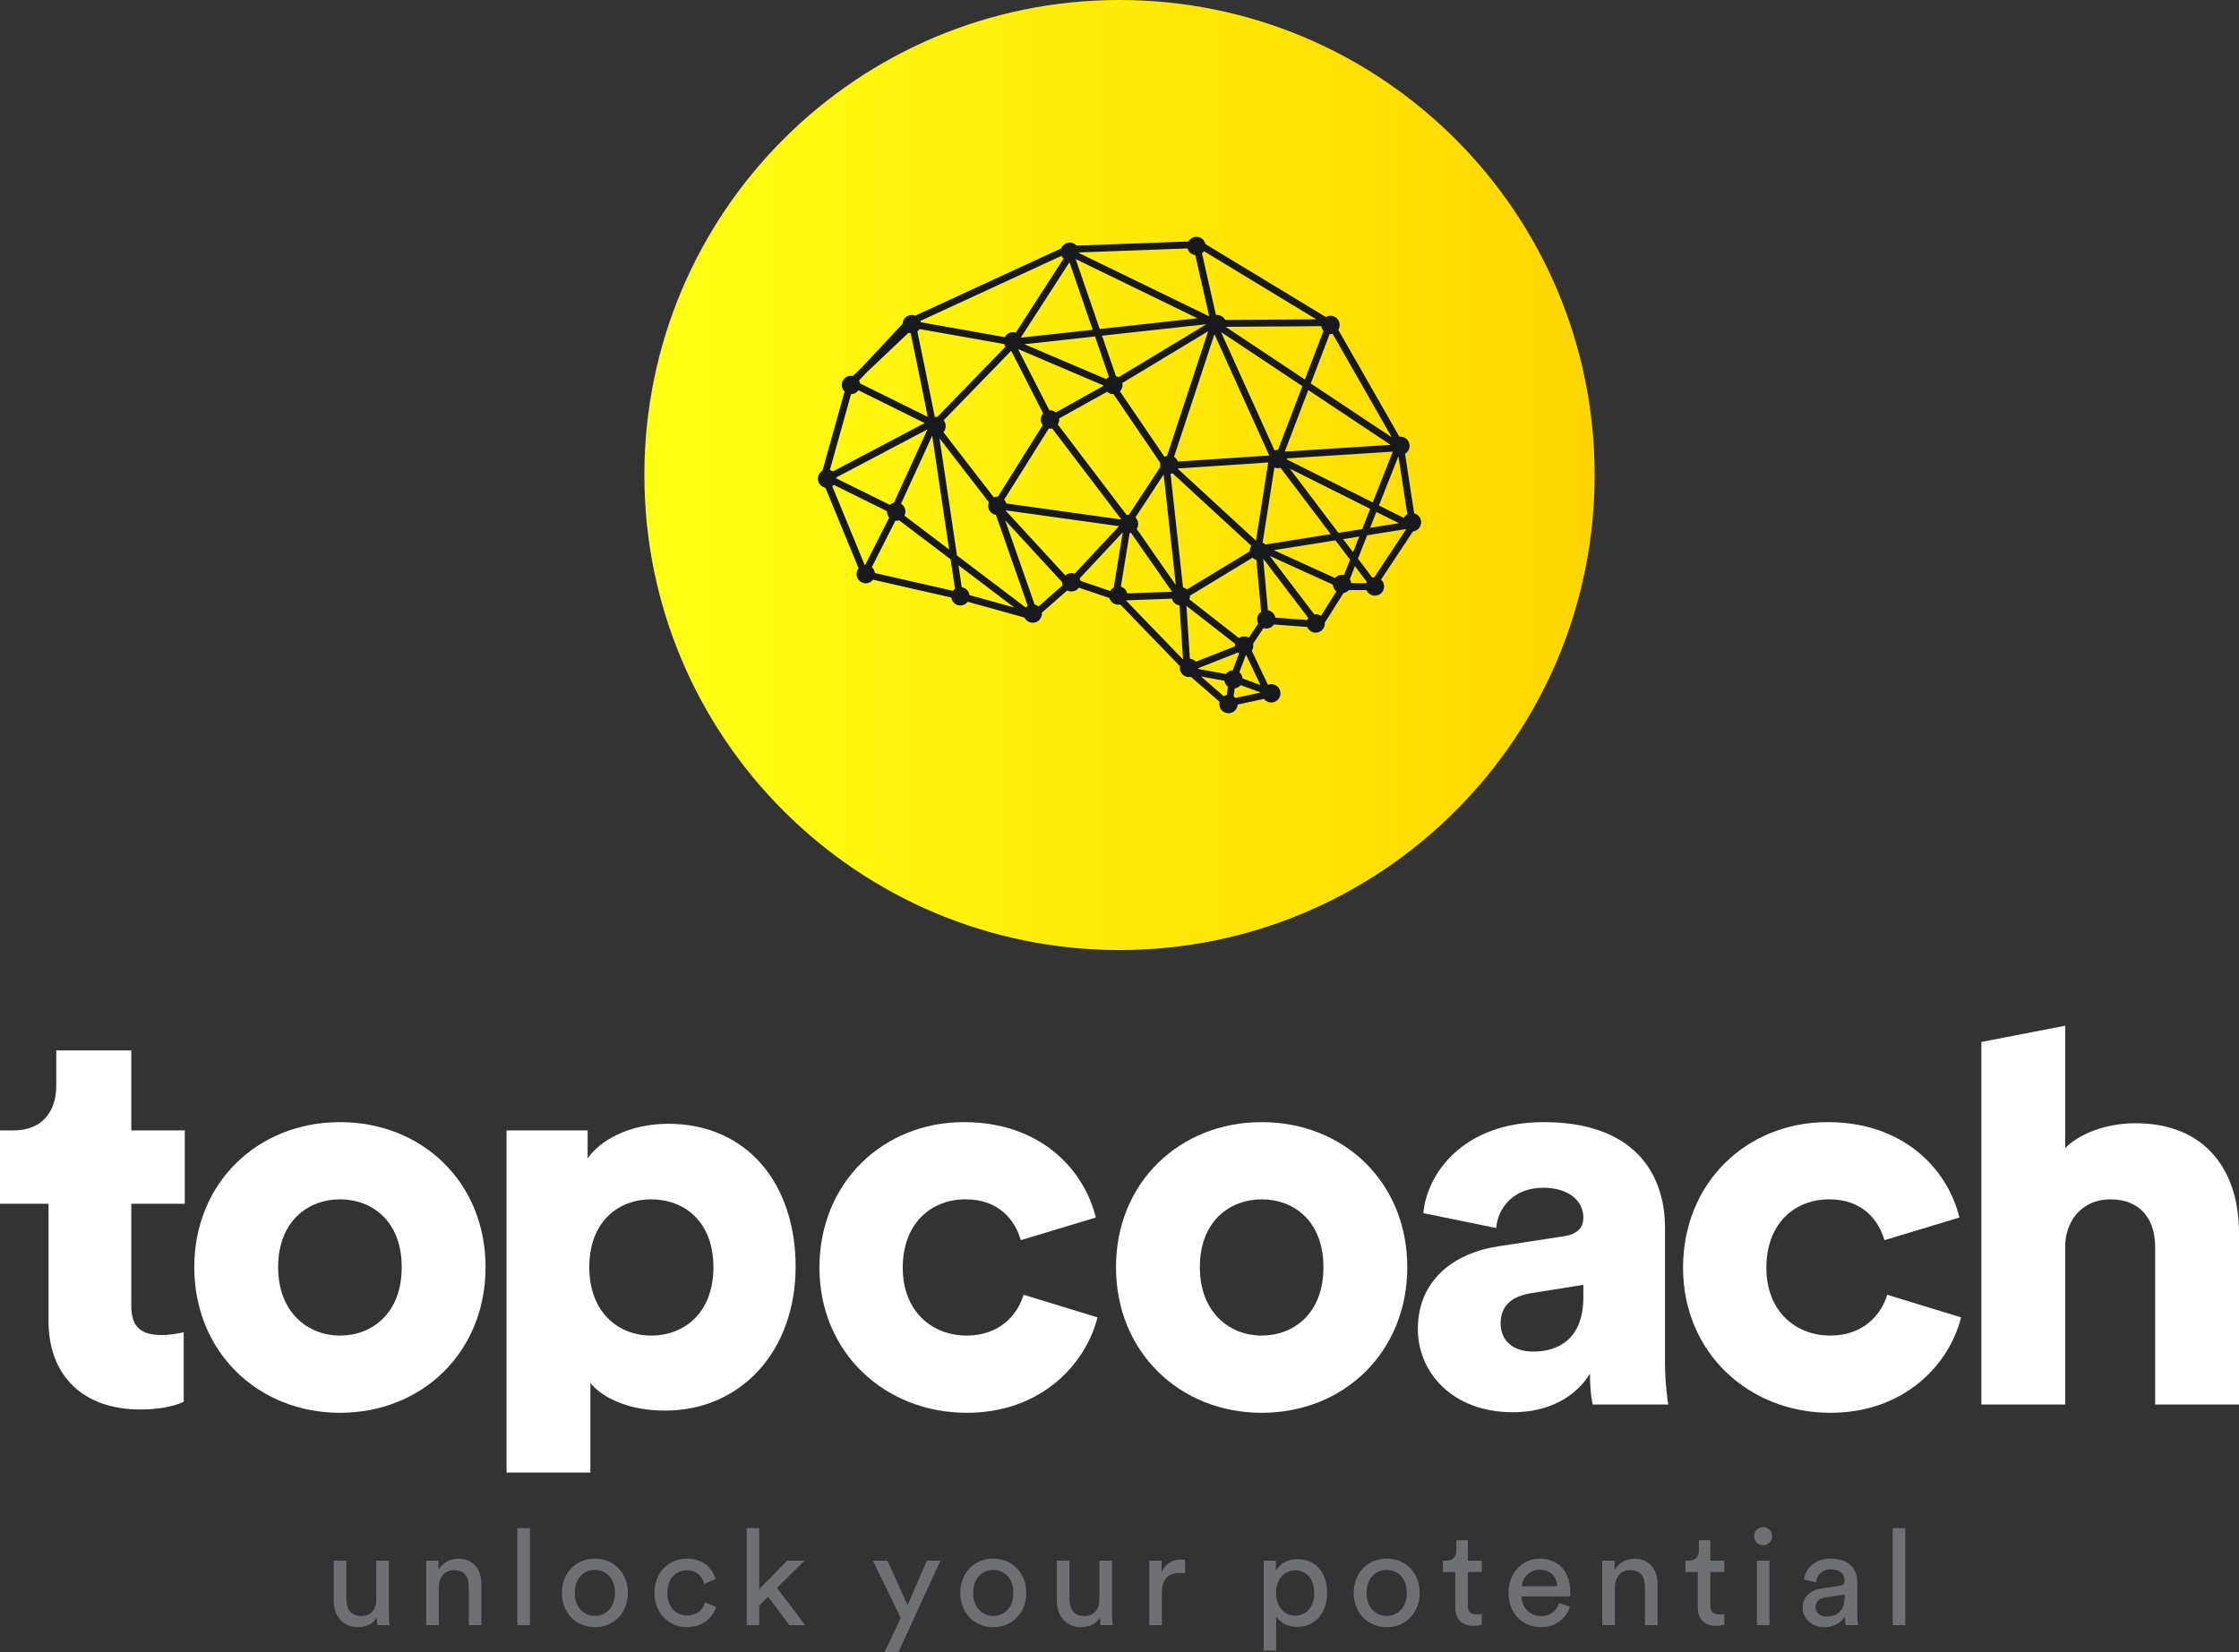
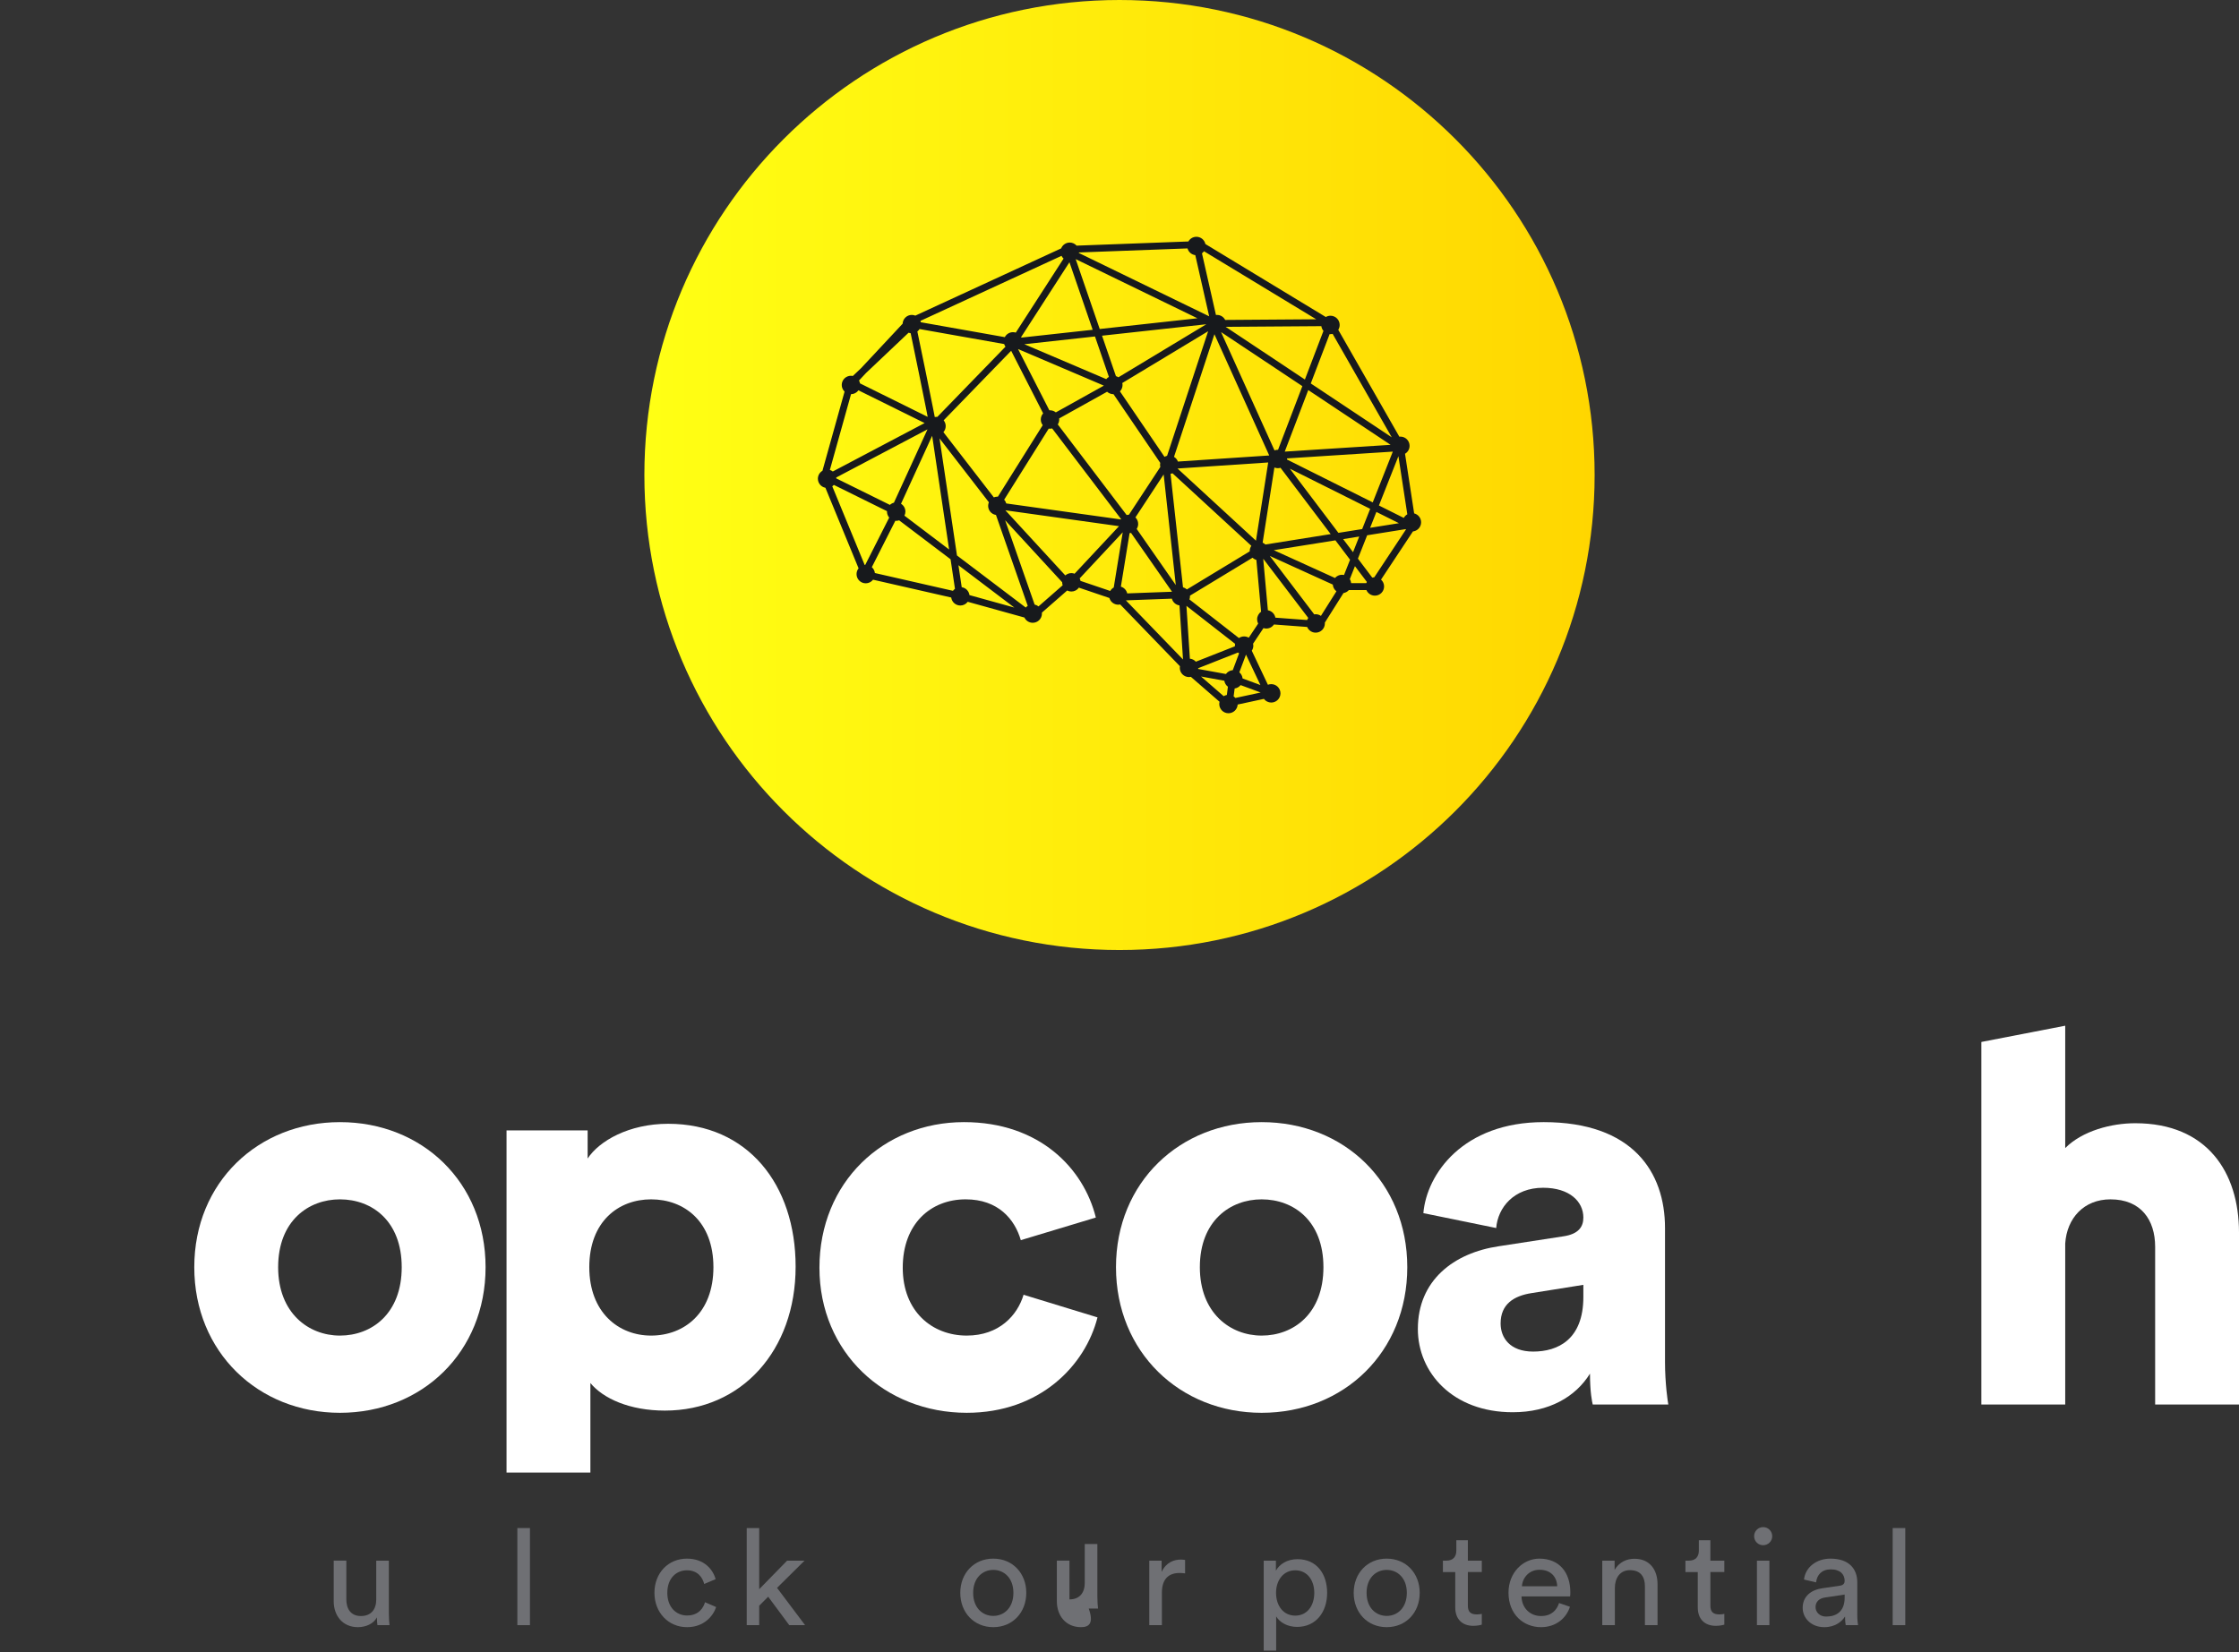
<svg xmlns="http://www.w3.org/2000/svg" xmlns:xlink="http://www.w3.org/1999/xlink" version="1.1" id="Layer_1" x="0px" y="0px" viewBox="0 0 857.668 633" enable-background="new 0 0 857.668 633" xml:space="preserve">
  <rect x="0" y="0" width="857.668" height="633" fill="#333333" stroke="none" />
  <g>
    <path fill="#6F7074" d="M137.082,623.442c-5.755,0-9.249-4.316-9.249-9.918v-15.569h4.83v14.851c0,3.392,1.542,6.371,5.601,6.371   c3.905,0,5.858-2.568,5.858-6.32v-14.901h4.83v20.143c0,1.953,0.154,3.7,0.257,4.574h-4.625c-0.102-0.565-0.205-1.953-0.205-2.98   C143.042,622.261,139.959,623.442,137.082,623.442" />
-     <path fill="#6F7074" d="M168.065,622.672h-4.83v-24.717h4.727v3.546c1.799-3.084,4.728-4.266,7.605-4.266   c5.91,0,8.839,4.266,8.839,9.763v15.674h-4.831v-14.851c0-3.443-1.438-6.218-5.755-6.218c-3.802,0-5.755,3.032-5.755,6.782V622.672   z" />
    <rect x="198.175" y="585.468" fill="#6F7074" width="4.83" height="37.204" />
-     <path fill="#6F7074" d="M240.517,610.287c0,7.554-5.241,13.155-12.641,13.155c-7.399,0-12.641-5.602-12.641-13.155   c0-7.502,5.242-13.104,12.641-13.104C235.275,597.184,240.517,602.785,240.517,610.287 M235.583,610.287   c0-5.703-3.597-8.786-7.708-8.786c-4.111,0-7.708,3.083-7.708,8.786c0,5.756,3.597,8.839,7.708,8.839   C231.986,619.126,235.583,616.043,235.583,610.287" />
    <path fill="#6F7074" d="M255.622,610.287c0,5.653,3.545,8.685,7.554,8.685c4.624,0,6.32-3.135,6.885-5.087l4.266,1.85   c-1.183,3.545-4.728,7.708-11.151,7.708c-7.195,0-12.487-5.652-12.487-13.155c0-7.708,5.395-13.104,12.435-13.104   c6.578,0,9.969,4.111,10.997,7.862l-4.368,1.85c-0.617-2.415-2.415-5.241-6.629-5.241   C259.219,601.654,255.622,604.532,255.622,610.287" />
    <polygon fill="#6F7074" points="297.654,608.386 308.394,622.672 302.33,622.672 294.262,611.777 290.82,615.221 290.82,622.672   286.041,622.672 286.041,585.468 290.82,585.468 290.82,608.9 301.508,597.955 308.188,597.955  " />
-     <polygon fill="#6F7074" points="338.863,633 345.029,619.948 334.392,597.955 339.942,597.955 347.65,615.015 355.05,597.955   360.239,597.955 344.155,633  " />
    <path fill="#6F7074" d="M393.125,610.287c0,7.554-5.242,13.155-12.641,13.155c-7.4,0-12.641-5.602-12.641-13.155   c0-7.502,5.241-13.104,12.641-13.104C387.883,597.184,393.125,602.785,393.125,610.287 M388.192,610.287   c0-5.703-3.597-8.786-7.708-8.786c-4.111,0-7.708,3.083-7.708,8.786c0,5.756,3.597,8.839,7.708,8.839   C384.595,619.126,388.192,616.043,388.192,610.287" />
-     <path fill="#6F7074" d="M414.088,623.442c-5.755,0-9.249-4.316-9.249-9.918v-15.569h4.83v14.851c0,3.392,1.542,6.371,5.601,6.371   c3.905,0,5.858-2.568,5.858-6.32v-14.901h4.83v20.143c0,1.953,0.154,3.7,0.257,4.574h-4.625c-0.102-0.565-0.205-1.953-0.205-2.98   C420.049,622.261,416.965,623.442,414.088,623.442" />
+     <path fill="#6F7074" d="M414.088,623.442c-5.755,0-9.249-4.316-9.249-9.918v-15.569h4.83v14.851c3.905,0,5.858-2.568,5.858-6.32v-14.901h4.83v20.143c0,1.953,0.154,3.7,0.257,4.574h-4.625c-0.102-0.565-0.205-1.953-0.205-2.98   C420.049,622.261,416.965,623.442,414.088,623.442" />
    <path fill="#6F7074" d="M453.961,602.837c-0.719-0.104-1.438-0.154-2.105-0.154c-4.061,0-6.784,2.158-6.784,7.604v12.385h-4.83   v-24.717h4.728v4.316c1.799-3.803,4.882-4.728,7.399-4.728c0.669,0,1.336,0.103,1.593,0.154V602.837z" />
    <path fill="#6F7074" d="M484.071,632.435v-34.479h4.677v3.854c1.336-2.466,4.265-4.419,8.273-4.419   c7.399,0,11.354,5.703,11.354,12.897c0,7.349-4.264,13.053-11.51,13.053c-3.802,0-6.68-1.799-8.016-4.009v13.104H484.071z    M496.147,601.654c-4.419,0-7.348,3.7-7.348,8.633c0,5.087,2.929,8.736,7.348,8.736c4.471,0,7.297-3.649,7.297-8.736   C503.444,605.354,500.668,601.654,496.147,601.654" />
    <path fill="#6F7074" d="M543.831,610.287c0,7.554-5.242,13.155-12.641,13.155c-7.399,0-12.641-5.602-12.641-13.155   c0-7.502,5.241-13.104,12.641-13.104C538.588,597.184,543.831,602.785,543.831,610.287 M538.898,610.287   c0-5.703-3.597-8.786-7.708-8.786s-7.708,3.083-7.708,8.786c0,5.756,3.597,8.839,7.708,8.839S538.898,616.043,538.898,610.287" />
    <path fill="#6F7074" d="M562.277,597.955h5.344v4.367h-5.344v12.847c0,2.261,0.925,3.392,3.443,3.392   c0.615,0,1.489-0.103,1.9-0.205v4.11c-0.411,0.154-1.644,0.463-3.289,0.463c-4.213,0-6.885-2.569-6.885-7.04v-13.566h-4.728v-4.367   h1.336c2.672,0,3.803-1.645,3.803-3.803v-4.008h4.419V597.955z" />
    <path fill="#6F7074" d="M601.38,615.632c-1.388,4.366-5.344,7.811-11.099,7.811c-6.629,0-12.437-4.83-12.437-13.206   c0-7.76,5.602-13.053,11.819-13.053c7.605,0,11.87,5.242,11.87,12.949c0,0.617-0.051,1.234-0.104,1.542h-18.601   c0.102,4.419,3.288,7.502,7.451,7.502c4.008,0,6.011-2.209,6.937-4.983L601.38,615.632z M596.499,607.77   c-0.104-3.546-2.415-6.32-6.783-6.32c-4.059,0-6.525,3.135-6.73,6.32H596.499z" />
    <path fill="#6F7074" d="M618.592,622.672h-4.83v-24.717h4.728v3.546c1.798-3.084,4.728-4.266,7.604-4.266   c5.91,0,8.84,4.266,8.84,9.763v15.674h-4.831v-14.851c0-3.443-1.439-6.218-5.755-6.218c-3.803,0-5.756,3.032-5.756,6.782V622.672z" />
    <path fill="#6F7074" d="M655.178,597.955h5.344v4.367h-5.344v12.847c0,2.261,0.925,3.392,3.442,3.392   c0.617,0,1.49-0.103,1.901-0.205v4.11c-0.411,0.154-1.645,0.463-3.289,0.463c-4.213,0-6.885-2.569-6.885-7.04v-13.566h-4.729   v-4.367h1.336c2.672,0,3.803-1.645,3.803-3.803v-4.008h4.42V597.955z" />
    <path fill="#6F7074" d="M675.372,585.108c1.952,0,3.494,1.542,3.494,3.495c0,1.9-1.542,3.441-3.494,3.441   c-1.902,0-3.443-1.541-3.443-3.441C671.928,586.65,673.469,585.108,675.372,585.108 M673.007,597.955h4.779v24.717h-4.779V597.955z   " />
    <path fill="#6F7074" d="M698.03,608.54l6.681-0.976c1.49-0.207,1.901-0.977,1.901-1.851c0-2.415-1.593-4.419-5.344-4.419   c-3.392,0-5.293,2.106-5.602,4.984l-4.625-1.079c0.515-4.728,4.779-8.017,10.123-8.017c7.4,0,10.278,4.215,10.278,9.044v12.385   c0,2.158,0.205,3.442,0.308,4.06h-4.728c-0.103-0.617-0.257-1.542-0.257-3.341c-1.079,1.747-3.547,4.111-7.965,4.111   c-5.035,0-8.273-3.494-8.273-7.399C690.528,611.623,693.766,609.157,698.03,608.54 M706.612,612.086v-1.131l-7.554,1.131   c-2.056,0.309-3.597,1.49-3.597,3.699c0,1.851,1.541,3.598,4.008,3.598C703.426,619.383,706.612,617.482,706.612,612.086" />
    <rect x="725.006" y="585.468" fill="#6F7074" width="4.83" height="37.204" />
    <g>
      <defs>
        <path id="SVGID_1_" d="M246.834,182c0,100.516,81.484,182,182,182c100.515,0,182-81.484,182-182c0-100.515-81.485-182-182-182     C328.318,0,246.834,81.485,246.834,182" />
      </defs>
      <clipPath id="SVGID_2_">
        <use xlink:href="#SVGID_1_" overflow="visible" />
      </clipPath>
      <linearGradient id="SVGID_3_" gradientUnits="userSpaceOnUse" x1="-851.165" y1="1116.5" x2="-850.165" y2="1116.5" gradientTransform="matrix(364 0 0 -364 310071.094 406588)">
        <stop offset="0" style="stop-color:#FFFF14" />
        <stop offset="1" style="stop-color:#FFD600" />
      </linearGradient>
      <rect x="246.834" clip-path="url(#SVGID_2_)" fill="url(#SVGID_3_)" width="364" height="364" />
    </g>
    <path fill="#17191C" d="M458.294,90.724c-1.273,0.001-2.447,0.687-3.072,1.796l-42.815,1.596c-0.668-0.753-1.627-1.185-2.634-1.186   c-1.449,0.001-2.75,0.888-3.28,2.236l-55.86,25.761c-0.428-0.179-0.888-0.271-1.353-0.271c-1.888,0.002-3.438,1.489-3.521,3.375   l-15.888,17.006l-3.18,3.011c-0.239-0.051-0.483-0.076-0.727-0.077c-1.948,0-3.529,1.58-3.529,3.529   c0.002,0.959,0.394,1.876,1.085,2.54l-8.472,30.334c-1.082,0.632-1.748,1.79-1.75,3.043c0.002,1.698,1.211,3.154,2.88,3.467   l12.711,30.87c-0.505,0.626-0.781,1.406-0.782,2.211c0,1.949,1.579,3.529,3.529,3.529c1.096-0.001,2.13-0.513,2.796-1.384   l29.942,6.828c0.233,1.752,1.727,3.061,3.495,3.063c1.116-0.002,2.166-0.531,2.83-1.428l21.712,6.03   c0.584,1.229,1.822,2.013,3.184,2.014c1.948,0,3.528-1.58,3.528-3.528c-0.002-0.12-0.009-0.239-0.023-0.357l9.69-8.479   c0.498,0.257,1.051,0.391,1.611,0.392c1.145-0.001,2.219-0.557,2.88-1.492l11.685,3.965c0.43,1.519,1.816,2.567,3.396,2.567   c0.253-0.001,0.506-0.029,0.753-0.084l22.871,23.668c-0.037,0.203-0.056,0.409-0.058,0.615c0,1.948,1.58,3.528,3.529,3.528   c0.243-0.001,0.486-0.028,0.726-0.08l10.981,9.548c-0.073,0.283-0.111,0.574-0.112,0.867c0,1.949,1.58,3.528,3.527,3.528   c1.873-0.002,3.417-1.466,3.52-3.335l10.049-2.168c0.666,0.885,1.708,1.406,2.816,1.407c1.948,0,3.528-1.58,3.528-3.529   c0-1.949-1.58-3.529-3.528-3.529c-0.438,0-0.873,0.082-1.281,0.242l-6.175-13.04c0.383-0.577,0.587-1.254,0.587-1.947   c-0.001-0.256-0.031-0.51-0.087-0.759l3.979-5.968c0.351,0.114,0.717,0.172,1.086,0.172c1.172,0,2.268-0.582,2.923-1.554   l12.726,0.95c0.545,1.318,1.83,2.178,3.256,2.18c1.949,0,3.529-1.58,3.529-3.529c-0.001-0.104-0.006-0.209-0.017-0.313l7.144-11.33   c0.802-0.132,1.533-0.538,2.071-1.149h6.718c0.554,1.298,1.828,2.141,3.24,2.143c1.949,0,3.528-1.58,3.528-3.529   c-0.001-1.001-0.427-1.953-1.172-2.622l12.218-18.451c1.782-0.202,3.13-1.709,3.133-3.503c-0.003-1.613-1.1-3.02-2.664-3.416   l-3.496-22.843c1.082-0.632,1.748-1.79,1.748-3.043c0-1.948-1.579-3.528-3.527-3.528c-0.133,0.001-0.266,0.011-0.397,0.028   l-23.396-40.944c0.351-0.561,0.539-1.208,0.541-1.87c-0.001-1.948-1.58-3.528-3.529-3.528c-0.63,0.001-1.247,0.171-1.789,0.491   l-46.124-27.962C461.382,91.881,459.95,90.728,458.294,90.724L458.294,90.724z M454.89,95.181c0.378,1.382,1.555,2.398,2.977,2.571   l5.317,23.441l-49.918-24.262c0.009-0.066,0.017-0.134,0.023-0.201L454.89,95.181L454.89,95.181z M461.192,96.264l42.998,26.068   l-34.875,0.252c-0.602-1.183-1.816-1.928-3.145-1.928c-0.131,0.001-0.26,0.01-0.39,0.025l-5.355-23.619   C460.721,96.838,460.98,96.57,461.192,96.264L461.192,96.264z M406.613,98.025c0.198,0.398,0.469,0.754,0.799,1.051l-18.308,28.364   c-0.346-0.111-0.708-0.168-1.071-0.169c-1.316,0.002-2.523,0.737-3.13,1.907l-32.171-5.708c-0.037-0.181-0.087-0.357-0.151-0.529   L406.613,98.025z M412.049,99.282l46.633,22.666l-37.424,4.108L412.049,99.282z M409.66,100.473l8.901,25.879l-27.315,2.998   c-0.03-0.067-0.062-0.134-0.096-0.199L409.66,100.473z M462.097,124.236l-33.682,20.32c-0.292-0.192-0.61-0.34-0.945-0.439   l-5.329-15.496L462.097,124.236z M506.156,124.965c0.09,0.67,0.369,1.3,0.807,1.815l-7.115,18.634l-30.314-20.164   c0.003-0.007,0.005-0.015,0.007-0.023L506.156,124.965L506.156,124.965z M352.255,126.074l32.405,5.75   c0.11,0.36,0.276,0.701,0.493,1.008l-26.109,26.908c-0.104-0.012-0.208-0.02-0.312-0.023c-0.223,0.001-0.445,0.024-0.664,0.067   c-0.194-1.009-0.376-1.964-0.641-3.298c-0.77-3.875-1.793-8.918-2.817-13.921c-1.338-6.535-2.442-11.869-3.209-15.57   c0.338-0.255,0.627-0.569,0.854-0.927V126.074z M462.788,126.91l-15.725,47.725c-0.347,0.085-0.68,0.222-0.986,0.406l-17.072-25.09   c0.638-0.657,0.994-1.536,0.996-2.452c-0.002-0.255-0.03-0.508-0.088-0.757L462.788,126.91L462.788,126.91z M467.829,127.295   l31.051,20.655l-9.31,24.381c-0.028-0.001-0.057-0.001-0.085,0c-0.436,0-0.868,0.081-1.273,0.239l-20.438-45.238   c0.019-0.01,0.037-0.021,0.056-0.032V127.295z M348.038,127.482c0.259,0.097,0.527,0.164,0.801,0.199   c0.773,3.729,1.864,9.004,3.178,15.42c1.023,5,2.047,10.04,2.814,13.905c0.219,1.102,0.356,1.832,0.527,2.714l-25.917-12.829   c-0.069-0.385-0.201-0.756-0.391-1.098l2.7-2.89L348.038,127.482z M510.479,127.925l22.643,39.625l-31.016-20.632l7.219-18.906   c0.108,0.013,0.217,0.021,0.324,0.023c0.28-0.001,0.559-0.035,0.83-0.102V127.925z M465.196,128.055l20.991,46.458l-34.981,2.332   c-0.276-0.754-0.803-1.39-1.49-1.804L465.196,128.055z M419.443,128.916l5.329,15.494c-0.392,0.216-0.739,0.503-1.024,0.848   l-31.371-13.371L419.443,128.916z M389.978,133.742l32.87,14.008l-18.405,10.252c-0.629-0.516-1.418-0.798-2.231-0.799   c-0.084-0.003-0.167-0.003-0.251,0l-11.989-23.465h0.006V133.742z M387.328,134.39l12.258,23.99   c-0.58,0.646-0.902,1.484-0.903,2.352c0.001,0.784,0.262,1.546,0.744,2.164l-17.173,27.399c-0.069-0.002-0.138-0.002-0.207,0   c-0.465,0.001-0.925,0.094-1.355,0.274l-19.306-24.984c0.562-0.643,0.874-1.468,0.875-2.323c-0.001-0.807-0.278-1.59-0.786-2.217   l25.853-26.644V134.39z M501.139,149.452l31.545,20.985l-40.55,2.599L501.139,149.452z M328.836,149.545l25.351,12.547   l-35.175,18.557c-0.335-0.266-0.717-0.469-1.125-0.598l8.106-29.024C327.123,151.016,328.18,150.466,328.836,149.545    M424.085,150.091c0.65,0.6,1.502,0.935,2.387,0.936c0.021,0.001,0.042,0.001,0.063,0l17.906,26.32   c-0.048,0.235-0.073,0.475-0.074,0.715c0.002,0.286,0.037,0.57,0.107,0.847l-12.032,18.31c-0.293,0.002-0.585,0.041-0.869,0.115   l-26.381-34.718c0.356-0.563,0.547-1.215,0.549-1.881c-0.002-0.137-0.012-0.273-0.029-0.408l18.372-10.233L424.085,150.091z    M403.041,164.157l26.409,34.753c-0.024,0.039-0.05,0.079-0.072,0.118l-43.925-6.137c-0.147-0.539-0.419-1.034-0.795-1.447   l17.063-27.222c0.163,0.025,0.327,0.038,0.492,0.04C402.492,164.26,402.77,164.225,403.041,164.157L403.041,164.157z    M355.292,164.501l-12.868,28.101c-0.577,0.147-1.107,0.437-1.541,0.844l-20.53-10.142c-0.004-0.119-0.015-0.237-0.031-0.354   L355.292,164.501z M357.071,166.972l6.494,43.567l-17.11-12.96c0.24-0.485,0.366-1.019,0.368-1.561   c-0.002-1.223-0.638-2.358-1.68-3L357.071,166.972z M359.898,167.977l18.9,24.459c-0.185,0.436-0.28,0.905-0.28,1.377   c0.003,1.741,1.273,3.219,2.993,3.484l12.174,34.822c-0.282,0.183-0.537,0.405-0.757,0.66l-26.347-19.955l-6.683-44.846V167.977z    M533.527,173.035l-7.69,19.452l-32.833-16.417c0.006-0.072,0.009-0.143,0.01-0.215c0-0.074-0.003-0.148-0.007-0.221l40.521-2.597   V173.035z M535.677,174.794l3.407,22.264c-0.568,0.326-1.035,0.804-1.349,1.38l-9.523-4.763L535.677,174.794z M485.795,177.191   l-4.69,29.969l-30.01-27.619c0.006-0.011,0.012-0.023,0.018-0.035l34.683-2.313V177.191z M488.171,179.127   c0.418,0.169,0.863,0.256,1.313,0.257c0.346-0.001,0.69-0.053,1.022-0.154l19.222,25.408l-25.018,3.992   c-0.304-0.299-0.657-0.54-1.047-0.713L488.171,179.127L488.171,179.127z M494.083,179.569l30.776,15.388l-3.064,7.754l-9.104,1.452   L494.083,179.569z M449.158,181.354l30.182,27.779c-0.409,0.59-0.63,1.291-0.63,2.009c0.002,0.036,0.003,0.072,0.005,0.108   l-24.059,14.589c-0.428-0.381-0.94-0.652-1.496-0.79l-4.773-43.499c0.264-0.037,0.522-0.103,0.772-0.198L449.158,181.354z    M445.747,181.789l4.651,42.369l-14.978-21.501c0.367-0.57,0.565-1.234,0.566-1.913c-0.002-0.942-0.379-1.844-1.049-2.506   L445.747,181.789z M319.426,185.799l20.348,10.05c-0.005,0.057-0.008,0.113-0.009,0.17c0.001,0.841,0.304,1.655,0.853,2.293   l-9.187,18.13c-0.07,0.006-0.14,0.015-0.209,0.025l-12.409-30.135c0.224-0.152,0.429-0.33,0.612-0.529L319.426,185.799z    M385.136,195.517l43.511,6.081l-17.015,18.213c-0.393-0.148-0.809-0.224-1.229-0.226c-0.858,0.002-1.686,0.316-2.329,0.884   l-22.944-24.942h0.007L385.136,195.517z M527.235,196.146l8.639,4.319l-11.041,1.762L527.235,196.146z M385.021,199.318   l21.855,23.76c-0.001,0.012-0.001,0.024-0.002,0.036c0.002,0.384,0.067,0.766,0.192,1.13l-9.257,8.1   c-0.433-0.351-0.943-0.594-1.489-0.71L385.021,199.318L385.021,199.318z M344.42,199.359l19.703,14.923l1.689,11.328   c-0.296,0.213-0.558,0.47-0.775,0.763l-29.9-6.819c-0.101-0.868-0.521-1.667-1.179-2.243l9.008-17.78   c0.109,0.014,0.218,0.022,0.328,0.025c0.383-0.001,0.764-0.065,1.126-0.189V199.359z M538.477,202.73   c0.036,0.034,0.072,0.067,0.109,0.1l-12.146,18.341c-0.264,0.017-0.525,0.064-0.778,0.139l-5.5-7.269l3.539-8.953L538.477,202.73   L538.477,202.73z M430.072,203.95l-3.446,21.139c-0.56,0.316-1.024,0.78-1.339,1.341l-11.4-3.868   c-0.054-0.334-0.155-0.659-0.302-0.965L430.072,203.95L430.072,203.95z M433.254,204.179l15.705,22.546l-17.164,0.636   c-0.286-1.239-1.218-2.227-2.436-2.588l3.343-20.508C432.888,204.251,433.073,204.223,433.254,204.179L433.254,204.179z    M520.663,205.572l-2.371,5.997l-3.793-5.013L520.663,205.572z M511.54,207.029l5.613,7.421l-2.314,5.856   c-0.256-0.058-0.517-0.088-0.778-0.089c-1.031,0-2.01,0.452-2.68,1.235l-23.444-10.657L511.54,207.029L511.54,207.029z    M486.406,213.007l24.134,10.97c0.068,1.019,0.575,1.958,1.39,2.576l-5.938,9.418c-0.592-0.411-1.294-0.631-2.014-0.631   c-0.187,0.001-0.371,0.016-0.555,0.046L486.406,213.007L486.406,213.007z M479.801,213.688c0.412,0.395,0.914,0.685,1.463,0.843   l1.805,19.863c-0.953,0.658-1.521,1.741-1.523,2.899c0.001,0.571,0.14,1.133,0.405,1.638l-3.602,5.402   c-0.54-0.318-1.155-0.486-1.782-0.486c-0.71,0-1.402,0.216-1.988,0.618l-18.957-14.797c0.141-0.383,0.213-0.789,0.215-1.197   c0-0.082-0.004-0.165-0.01-0.247L479.801,213.688L479.801,213.688z M483.989,214.202l17.159,22.565   c-0.182,0.246-0.331,0.513-0.444,0.796l-12.16-0.908c-0.269-1.452-1.413-2.584-2.868-2.835l-1.779-19.565   C483.928,214.237,483.958,214.219,483.989,214.202L483.989,214.202z M367.139,216.567l21.411,16.216l-17.188-4.773   c-0.207-1.557-1.417-2.788-2.969-3.024L367.139,216.567z M519.022,216.921l4.569,6.037c-0.085,0.152-0.158,0.31-0.22,0.472h-5.799   c-0.05-0.547-0.225-1.075-0.514-1.541L519.022,216.921z M448.898,229.375c0.365,1.369,1.512,2.388,2.914,2.586l1.353,20.716   l-21.844-22.604c0.009-0.017,0.02-0.033,0.029-0.049L448.898,229.375L448.898,229.375z M454.476,232.131l18.633,14.543   c-0.047,0.231-0.071,0.466-0.071,0.702c0,0.084,0.004,0.168,0.011,0.251l-14.966,5.902c-0.59-0.66-1.406-1.073-2.286-1.159   L454.476,232.131L454.476,232.131z M474.223,250.009c0.13,0.116,0.269,0.222,0.415,0.318l-2.417,6.447   c-1.048,0.075-2.008,0.614-2.618,1.469l-10.646-1.936c0.012-0.095,0.019-0.191,0.021-0.287L474.223,250.009L474.223,250.009z    M477.292,250.825l5.518,11.648l-6.829-2.523c-0.088-0.918-0.533-1.766-1.239-2.36l2.536-6.762h0.015V250.825z M460.067,259.2   l8.918,1.621c0.141,0.916,0.635,1.741,1.378,2.296l-0.408,3.156c-0.431,0.078-0.844,0.236-1.217,0.466L460.067,259.2L460.067,259.2   z M475.226,262.493l7.681,2.839l-9.678,2.087c-0.199-0.227-0.426-0.428-0.675-0.598l0.391-3.035   C473.843,263.664,474.66,263.201,475.226,262.493z" />
-     <path fill="#FFFFFF" d="M50.297,433.109h20.5v28.106h-20.5v39.308c0,8.665,4.649,10.989,11.623,10.989   c3.381,0,6.552-0.634,8.454-1.057v26.628c-1.268,0.634-6.552,2.959-16.696,2.959c-21.767,0-35.081-12.892-35.081-33.813v-45.014H0   v-28.106h5.284c10.989,0,16.272-7.396,16.272-17.118v-13.525h28.741V433.109z" />
    <path fill="#FFFFFF" d="M186.004,485.52c0,32.545-24.303,55.791-55.791,55.791c-31.277,0-55.791-23.246-55.791-55.791   s24.514-55.58,55.791-55.58C161.701,429.939,186.004,452.975,186.004,485.52 M153.882,485.52c0-17.752-11.412-25.994-23.669-25.994   c-12.046,0-23.669,8.242-23.669,25.994c0,17.54,11.623,26.205,23.669,26.205C142.47,511.725,153.882,503.271,153.882,485.52" />
    <path fill="#FFFFFF" d="M194.033,564.205V433.109h31.066v10.777c4.437-6.763,15.849-13.313,30.854-13.313   c30.432,0,48.818,23.246,48.818,54.734c0,32.122-20.711,55.157-50.086,55.157c-13.525,0-23.669-4.648-28.53-10.566v34.307H194.033z    M249.402,459.525c-12.469,0-23.669,8.453-23.669,25.994c0,17.329,11.2,26.205,23.669,26.205c12.68,0,23.88-8.665,23.88-26.205   C273.282,467.979,262.082,459.525,249.402,459.525" />
    <path fill="#FFFFFF" d="M345.805,485.73c0,16.695,11.201,25.994,24.515,25.994c12.468,0,19.442-7.819,21.768-15.639l28.318,8.665   c-4.649,18.385-21.978,36.56-50.085,36.56c-31.278,0-56.426-23.035-56.426-55.58c0-32.756,24.515-55.791,55.369-55.791   c28.952,0,45.858,17.751,50.508,36.561l-28.741,8.664c-2.325-8.031-8.665-15.639-21.133-15.639   C356.583,459.525,345.805,468.824,345.805,485.73" />
    <path fill="#FFFFFF" d="M539.073,485.52c0,32.545-24.303,55.791-55.791,55.791c-31.277,0-55.792-23.246-55.792-55.791   s24.515-55.58,55.792-55.58C514.77,429.939,539.073,452.975,539.073,485.52 M506.951,485.52c0-17.752-11.412-25.994-23.669-25.994   c-12.046,0-23.67,8.242-23.67,25.994c0,17.54,11.624,26.205,23.67,26.205C495.539,511.725,506.951,503.271,506.951,485.52" />
    <path fill="#FFFFFF" d="M574.186,477.488l24.726-3.804c5.706-0.846,7.607-3.593,7.607-7.186c0-6.128-5.283-11.411-15.426-11.411   c-11.201,0-17.33,7.607-17.964,15.427l-27.896-5.706c1.269-15.004,15.215-34.869,46.07-34.869c34.023,0,46.493,19.02,46.493,40.575   v51.354c0,8.242,1.056,15.216,1.267,16.272h-28.952c-0.211-0.846-1.056-4.648-1.056-11.835   c-5.495,8.876-15.64,14.794-29.587,14.794c-23.035,0-36.349-15.217-36.349-31.911C543.121,490.591,556.857,480.024,574.186,477.488    M606.519,496.931v-4.647l-19.865,3.169c-6.762,1.057-11.834,4.227-11.834,11.624c0,5.493,3.592,10.776,12.469,10.776   C596.798,517.853,606.519,513.203,606.519,496.931" />
-     <path fill="#FFFFFF" d="M676.622,485.73c0,16.695,11.2,25.994,24.515,25.994c12.468,0,19.441-7.819,21.766-15.639l28.319,8.665   c-4.65,18.385-21.979,36.56-50.085,36.56c-31.278,0-56.426-23.035-56.426-55.58c0-32.756,24.515-55.791,55.368-55.791   c28.952,0,45.858,17.751,50.509,36.561l-28.742,8.664c-2.324-8.031-8.664-15.639-21.133-15.639   C687.398,459.525,676.622,468.824,676.622,485.73" />
    <path fill="#FFFFFF" d="M791.1,538.141h-32.123V399.226L791.1,393v46.872c6.552-6.552,17.54-9.51,26.839-9.51   c27.474,0,39.729,18.808,39.729,41.843v65.936h-32.121v-60.439c0-10.356-5.495-18.176-17.118-18.176   c-10.144,0-16.695,7.186-17.329,16.906V538.141z" />
  </g>
</svg>